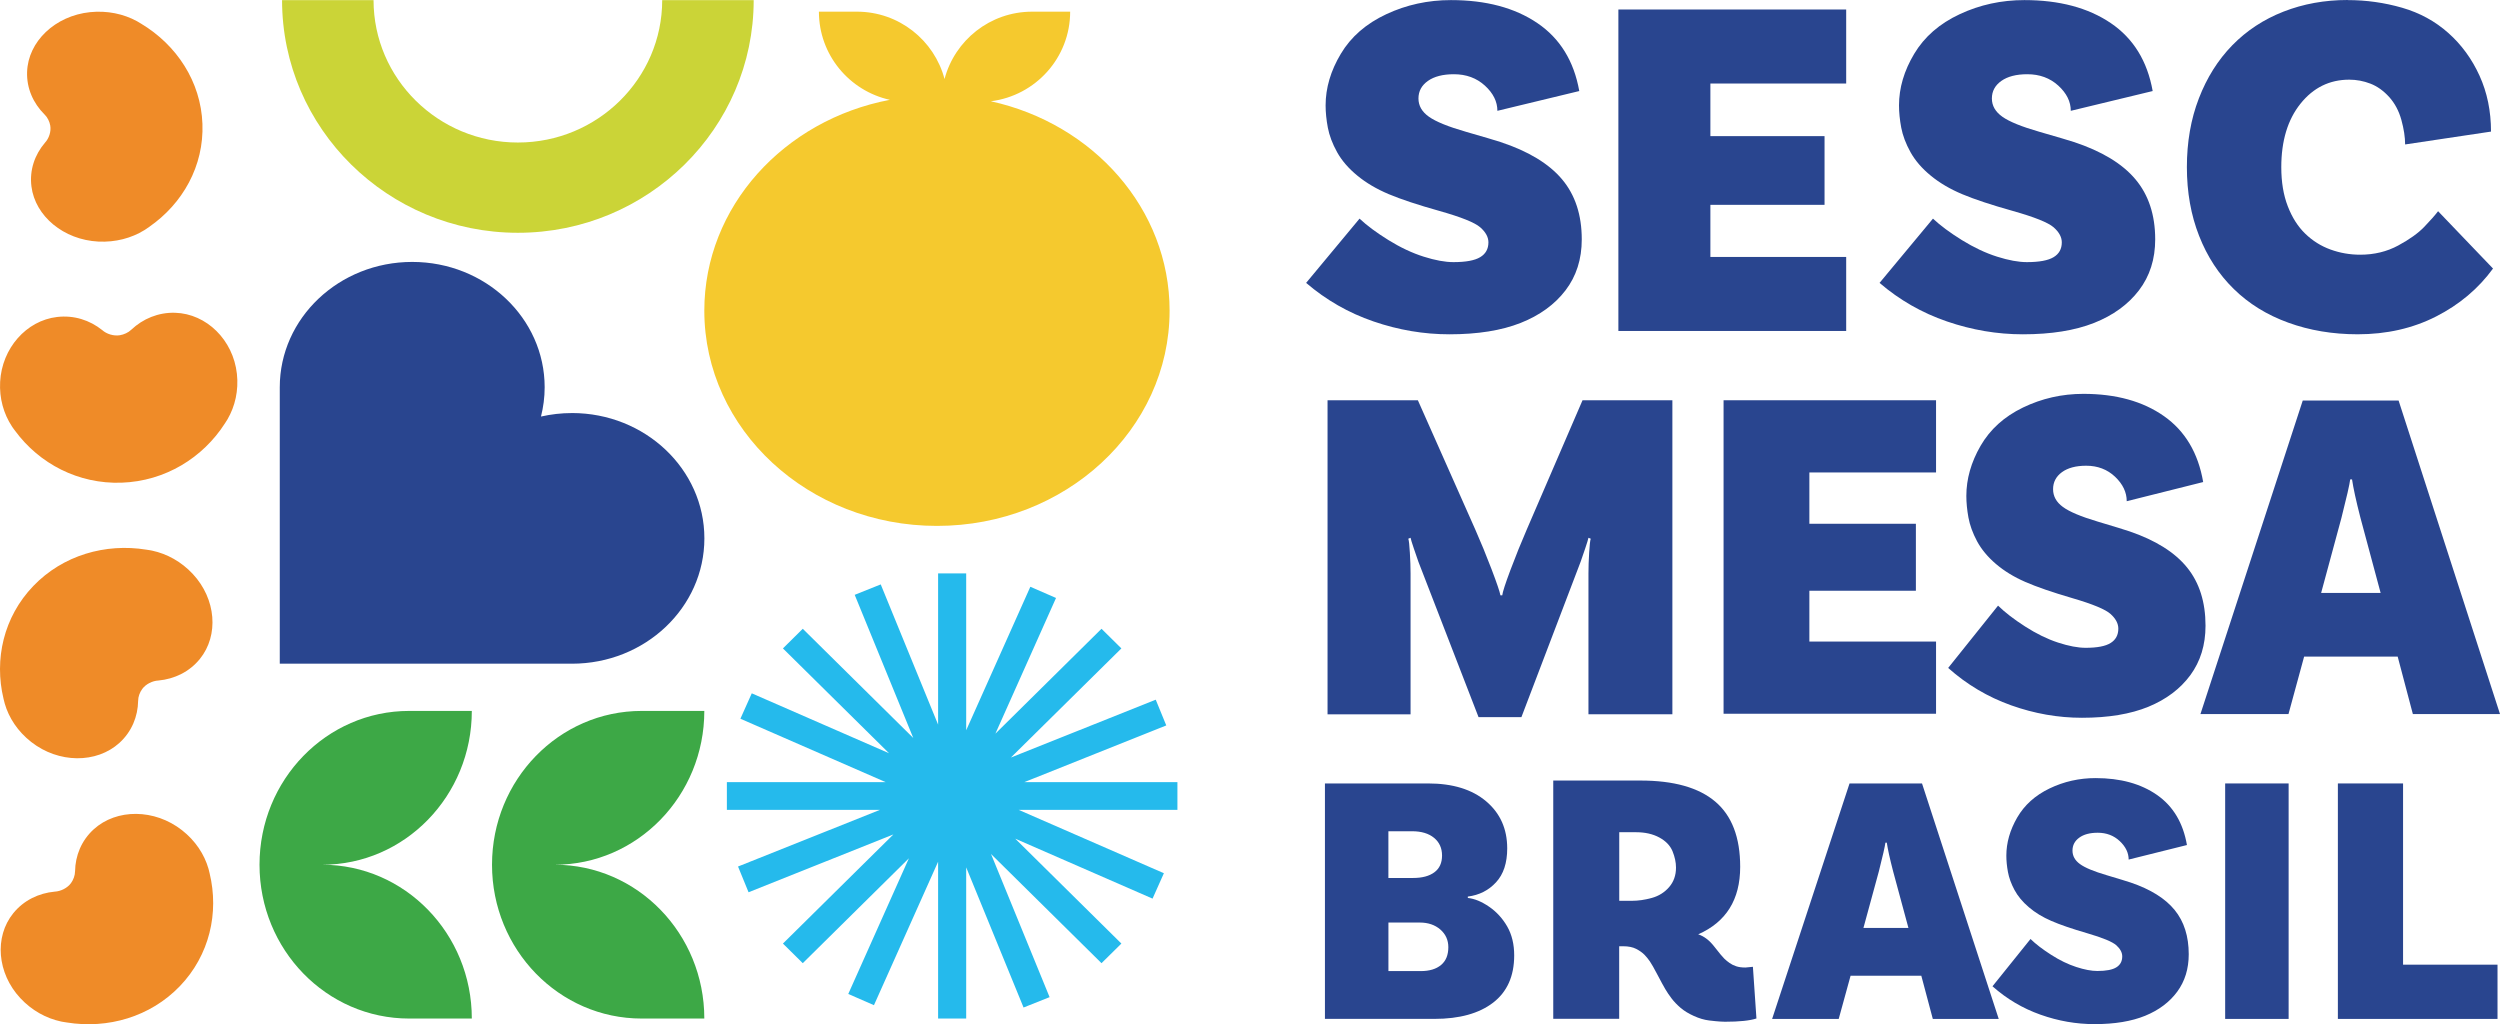
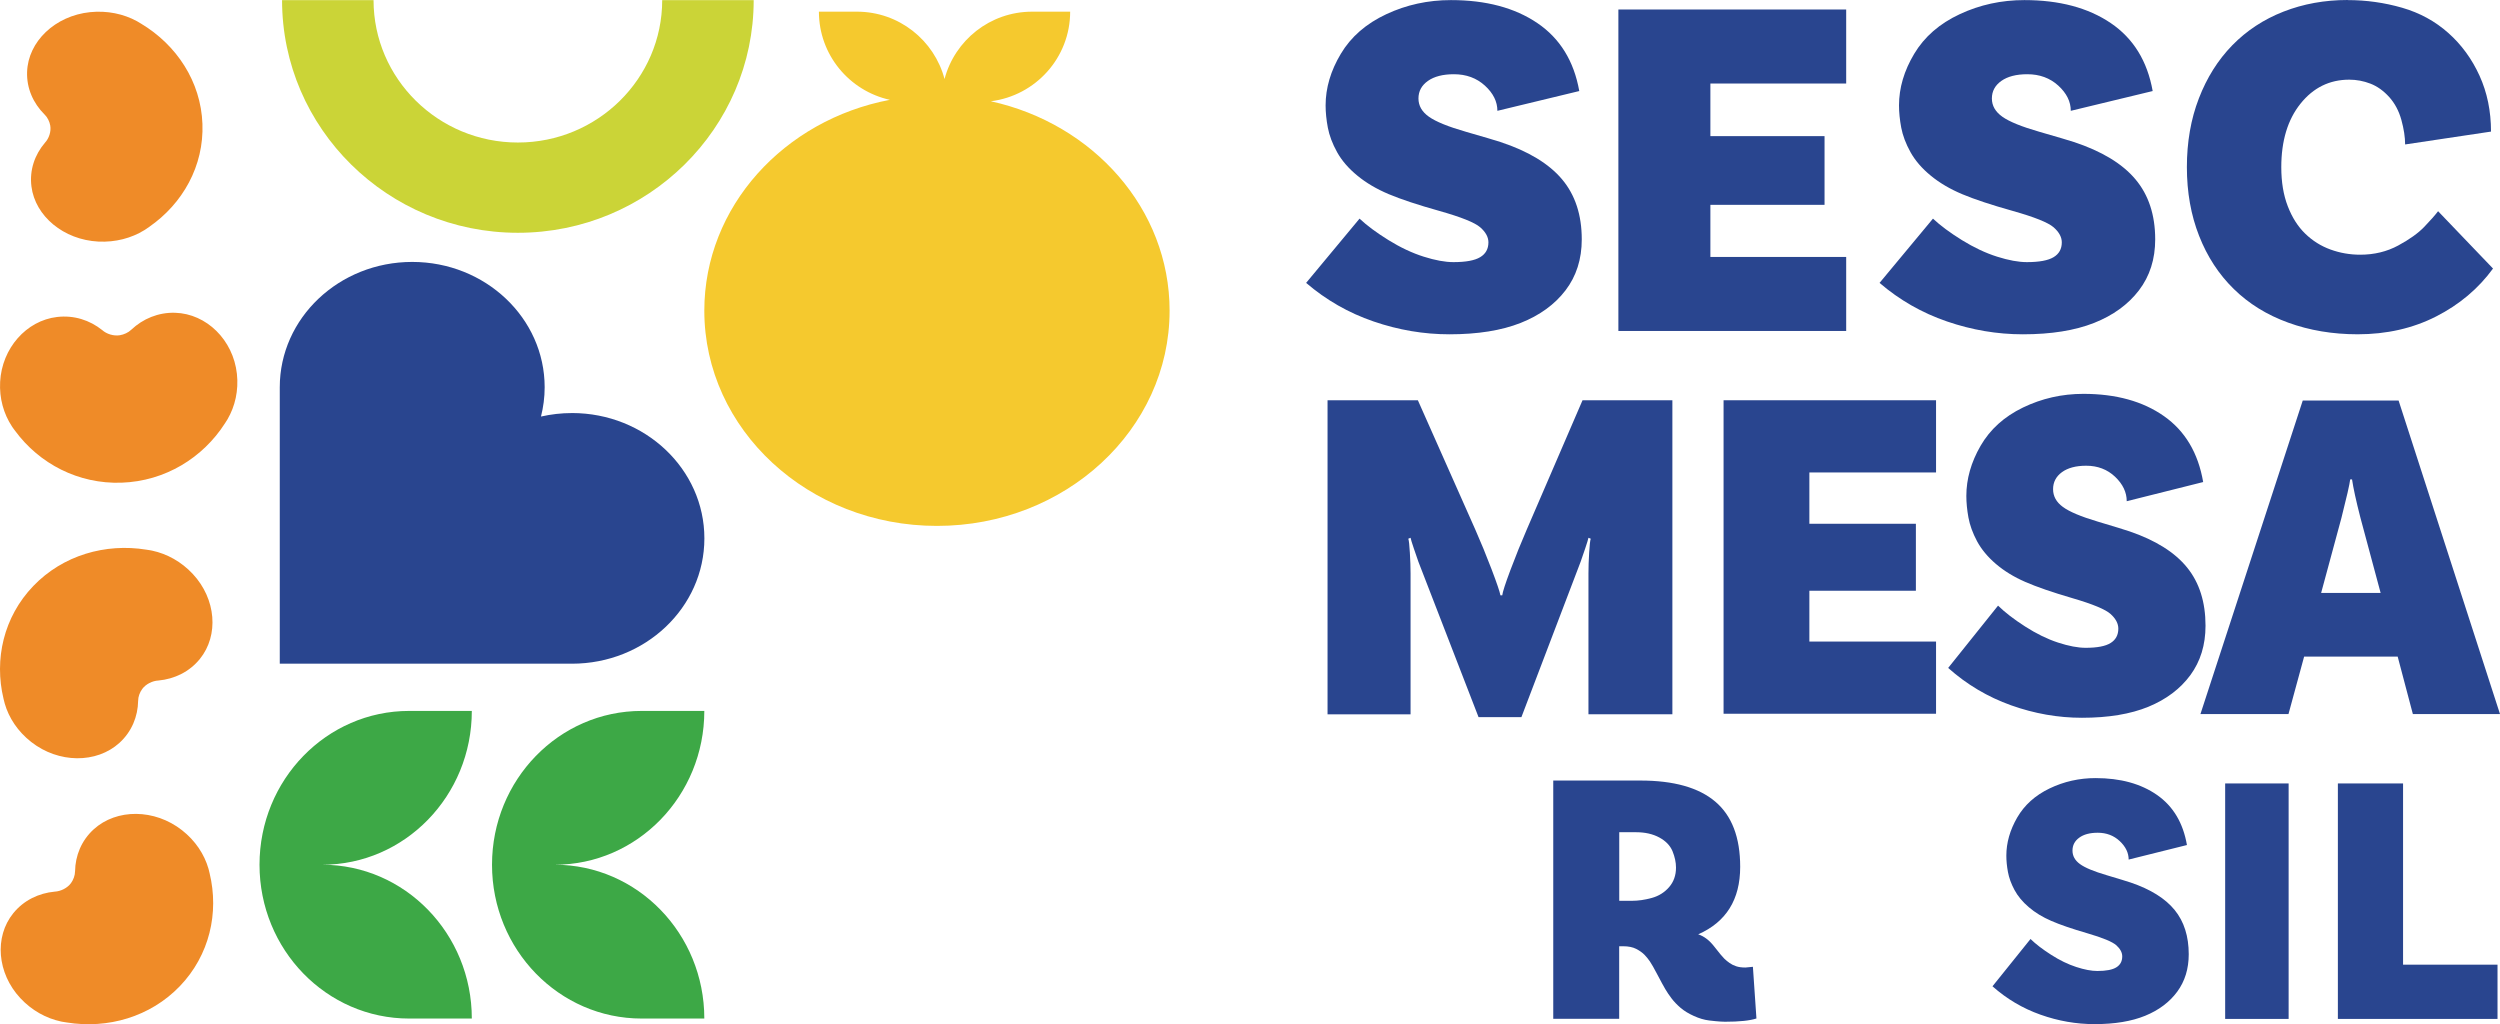
<svg xmlns="http://www.w3.org/2000/svg" width="227" height="93" viewBox="0 0 227 93" fill="none">
  <rect width="227" height="93" fill="none" />
  <path d="M207.807 71.137H202.045V92.518H207.807V71.137Z" fill="#29458F" />
  <path d="M212.279 71.137V92.518H226.774V87.592H218.198V71.137H212.279Z" fill="#29458F" />
  <path d="M175.793 42.899H164.291V47.558H173.962V53.639H164.291V58.254H175.793V64.808H156.5V36.343H175.793V42.899Z" fill="#29458F" />
  <path d="M167.634 7.584H155.303V12.361H165.668V18.599H155.303V23.331H167.634V30.052H146.949V0.863H167.634V7.584Z" fill="#29458F" />
  <path d="M193.107 45.509C193.107 44.698 192.752 43.958 192.049 43.289C191.344 42.622 190.467 42.288 189.425 42.288C188.493 42.288 187.759 42.484 187.224 42.873C186.687 43.266 186.419 43.781 186.419 44.418C186.419 45.056 186.714 45.595 187.309 46.029C187.898 46.465 188.951 46.907 190.462 47.357C191.973 47.807 192.939 48.105 193.362 48.248C195.731 49.059 197.476 50.154 198.59 51.532C199.706 52.91 200.261 54.672 200.261 56.818C200.261 58.56 199.8 60.052 198.887 61.3C197.968 62.547 196.7 63.503 195.076 64.173C193.454 64.839 191.444 65.174 189.043 65.174C186.869 65.174 184.727 64.797 182.608 64.042C180.492 63.286 178.586 62.157 176.894 60.648L181.423 54.991C182.044 55.6 182.863 56.233 183.879 56.884C184.895 57.537 185.89 58.024 186.861 58.343C187.835 58.662 188.675 58.821 189.38 58.821C190.425 58.821 191.18 58.675 191.644 58.384C192.109 58.094 192.344 57.66 192.344 57.08C192.344 56.617 192.109 56.173 191.644 55.754C191.178 55.333 190.027 54.855 188.193 54.319C186.358 53.783 184.927 53.289 183.897 52.839C182.866 52.39 181.979 51.846 181.231 51.208C180.484 50.57 179.913 49.88 179.515 49.143C179.12 48.4 178.86 47.684 178.733 46.988C178.607 46.293 178.544 45.639 178.544 45.03C178.544 43.493 178.973 41.977 179.834 40.484C180.697 38.991 181.979 37.83 183.687 37.004C185.395 36.178 187.222 35.762 189.169 35.762C192.133 35.762 194.573 36.437 196.492 37.786C198.411 39.135 199.595 41.13 200.048 43.77L193.104 45.511L193.107 45.509Z" fill="#29458F" />
  <path d="M210.763 53.838H216.161L214.319 46.98C213.929 45.456 213.677 44.306 213.566 43.529H213.398C213.342 43.99 213.076 45.156 212.603 47.022L210.76 53.835L210.763 53.838ZM219.088 64.837L217.709 59.618H209.215L207.794 64.837H199.8L209.089 36.371H217.793L227 64.837H219.091H219.088Z" fill="#29458F" />
  <path d="M135.963 10.063C135.963 9.226 135.584 8.463 134.828 7.773C134.073 7.085 133.133 6.74 132.017 6.74C131.02 6.74 130.23 6.941 129.656 7.346C129.082 7.752 128.796 8.282 128.796 8.941C128.796 9.6 129.111 10.152 129.748 10.601C130.383 11.051 131.509 11.508 133.125 11.971C134.741 12.437 135.778 12.742 136.234 12.892C138.774 13.731 140.64 14.86 141.835 16.282C143.03 17.702 143.624 19.521 143.624 21.736C143.624 23.532 143.132 25.075 142.151 26.361C141.169 27.647 139.808 28.635 138.071 29.323C136.331 30.01 134.178 30.355 131.609 30.355C129.282 30.355 126.982 29.966 124.716 29.187C122.45 28.41 120.41 27.242 118.596 25.686L123.447 19.851C124.113 20.478 124.99 21.129 126.079 21.804C127.166 22.476 128.232 22.978 129.277 23.307C130.319 23.637 131.217 23.801 131.975 23.801C133.094 23.801 133.902 23.652 134.399 23.352C134.899 23.054 135.149 22.604 135.149 22.005C135.149 21.529 134.899 21.069 134.399 20.635C133.902 20.204 132.67 19.71 130.704 19.155C128.74 18.604 127.203 18.094 126.103 17.631C125 17.166 124.045 16.607 123.245 15.945C122.442 15.289 121.831 14.575 121.407 13.814C120.984 13.051 120.705 12.309 120.568 11.592C120.433 10.873 120.365 10.201 120.365 9.571C120.365 7.987 120.826 6.423 121.75 4.881C122.671 3.341 124.045 2.144 125.877 1.289C127.703 0.434 129.659 0.008 131.746 0.008C134.92 0.008 137.534 0.703 139.59 2.094C141.645 3.485 142.914 5.545 143.398 8.267L135.963 10.063Z" fill="#29458F" />
  <path d="M151.852 36.343V64.858H144.232V52.068C144.232 51.493 144.253 50.858 144.296 50.167C144.338 49.477 144.385 49.059 144.44 48.915L144.232 48.829C144.203 48.973 144.109 49.289 143.943 49.78C143.777 50.269 143.638 50.672 143.527 50.991L138.144 65.116H134.252L128.785 50.991C128.674 50.675 128.535 50.269 128.369 49.78C128.203 49.289 128.106 48.975 128.079 48.829L127.874 48.915C127.927 49.059 127.977 49.485 128.016 50.191C128.058 50.897 128.079 51.524 128.079 52.071V64.86H120.541V36.345H128.743L133.962 48.097C134.457 49.218 134.949 50.416 135.433 51.684C135.915 52.949 136.184 53.744 136.239 54.058H136.405C136.434 53.77 136.681 53.001 137.152 51.746C137.621 50.494 138.118 49.263 138.642 48.055L143.693 36.345H151.852V36.343Z" fill="#29458F" />
  <path d="M188.027 10.063C188.027 9.226 187.648 8.463 186.893 7.773C186.137 7.085 185.198 6.74 184.082 6.74C183.084 6.74 182.297 6.941 181.723 7.346C181.15 7.752 180.863 8.282 180.863 8.941C180.863 9.6 181.179 10.152 181.816 10.601C182.45 11.051 183.576 11.508 185.192 11.971C186.809 12.437 187.846 12.742 188.301 12.892C190.841 13.731 192.707 14.86 193.899 16.282C195.094 17.702 195.692 19.521 195.692 21.736C195.692 23.532 195.2 25.075 194.218 26.361C193.236 27.647 191.875 28.635 190.138 29.323C188.398 30.01 186.245 30.355 183.676 30.355C181.347 30.355 179.049 29.966 176.783 29.187C174.517 28.41 172.474 27.242 170.664 25.686L175.514 19.851C176.18 20.478 177.057 21.129 178.146 21.804C179.234 22.476 180.3 22.978 181.342 23.307C182.384 23.637 183.284 23.801 184.04 23.801C185.158 23.801 185.966 23.652 186.464 23.352C186.964 23.054 187.211 22.604 187.211 22.005C187.211 21.529 186.961 21.069 186.464 20.635C185.966 20.204 184.732 19.71 182.768 19.155C180.802 18.604 179.268 18.094 178.168 17.631C177.065 17.166 176.109 16.607 175.309 15.945C174.506 15.289 173.896 14.575 173.472 13.814C173.048 13.051 172.769 12.309 172.632 11.592C172.498 10.873 172.43 10.201 172.43 9.571C172.43 7.987 172.89 6.423 173.814 4.881C174.735 3.341 176.109 2.144 177.941 1.289C179.768 0.434 181.723 0.008 183.811 0.008C186.985 0.008 189.599 0.703 191.654 2.094C193.71 3.485 194.978 5.545 195.463 8.267L188.027 10.063Z" fill="#29458F" />
  <path d="M213.169 0.008C214.861 0.008 216.509 0.241 218.112 0.703C219.715 1.166 221.112 1.929 222.307 2.993C223.502 4.055 224.447 5.349 225.142 6.876C225.837 8.4 226.184 10.094 226.184 11.948L218.385 13.116C218.385 12.457 218.272 11.715 218.046 10.892C217.819 10.071 217.448 9.375 216.935 8.805C216.419 8.238 215.853 7.833 215.235 7.595C214.614 7.354 213.971 7.234 213.308 7.234C211.524 7.234 210.05 7.961 208.886 9.412C207.723 10.863 207.141 12.787 207.141 15.182C207.141 16.528 207.336 17.71 207.731 18.729C208.123 19.746 208.652 20.578 209.318 21.221C209.981 21.864 210.744 22.343 211.608 22.656C212.471 22.97 213.369 23.127 214.306 23.127C215.574 23.127 216.724 22.85 217.751 22.295C218.78 21.741 219.572 21.174 220.13 20.591C220.691 20.008 221.107 19.535 221.378 19.177L226.366 24.384C225.034 26.209 223.313 27.66 221.196 28.737C219.08 29.814 216.706 30.353 214.077 30.353C211.808 30.353 209.707 30 207.773 29.297C205.838 28.596 204.191 27.576 202.83 26.243C201.469 24.912 200.419 23.305 199.679 21.417C198.937 19.532 198.569 17.451 198.569 15.177C198.569 12.902 198.929 10.821 199.656 8.936C200.382 7.051 201.393 5.443 202.693 4.11C203.993 2.779 205.544 1.759 207.341 1.056C209.139 0.353 211.081 0 213.169 0" fill="#29458F" />
-   <path d="M129.009 88.175C129.788 88.175 130.401 87.992 130.843 87.624C131.288 87.257 131.509 86.716 131.509 86.003C131.509 85.357 131.264 84.821 130.783 84.4C130.296 83.979 129.675 83.767 128.917 83.767H126.069V88.172H129.011L129.009 88.175ZM130.938 77.681C130.938 77.012 130.696 76.476 130.211 76.076C129.727 75.678 129.061 75.477 128.219 75.477H126.066V79.72H128.314C129.135 79.72 129.78 79.548 130.243 79.203C130.709 78.858 130.938 78.35 130.938 77.681ZM133.28 81.535C133.891 81.6 134.533 81.864 135.21 82.329C135.886 82.792 136.434 83.393 136.855 84.125C137.276 84.86 137.489 85.736 137.489 86.75C137.489 88.63 136.85 90.06 135.573 91.043C134.296 92.023 132.52 92.515 130.24 92.515H120.304V71.137H129.672C131.909 71.137 133.665 71.678 134.941 72.758C136.218 73.838 136.855 75.263 136.855 77.035C136.855 78.353 136.518 79.38 135.841 80.112C135.165 80.847 134.31 81.278 133.278 81.409V81.537L133.28 81.535Z" fill="#29458F" />
  <path d="M147.025 81.793H148.178C148.754 81.793 149.357 81.707 149.986 81.532C150.618 81.357 151.139 81.03 151.557 80.549C151.973 80.068 152.181 79.477 152.181 78.779C152.181 78.298 152.073 77.801 151.863 77.286C151.65 76.774 151.247 76.358 150.663 76.042C150.076 75.726 149.376 75.566 148.565 75.566H147.028V81.793H147.025ZM159.164 87.791L159.485 92.478C158.885 92.675 157.935 92.774 156.632 92.774C156.548 92.774 156.398 92.766 156.185 92.756C155.971 92.745 155.64 92.711 155.192 92.659C154.745 92.604 154.279 92.468 153.8 92.248C153.318 92.031 152.918 91.786 152.597 91.511C152.279 91.239 152.005 90.954 151.781 90.659C151.557 90.364 151.363 90.079 151.205 89.807C151.044 89.535 150.81 89.101 150.499 88.51C150.191 87.919 149.96 87.516 149.81 87.297C149.662 87.08 149.497 86.876 149.315 86.69C149.133 86.505 148.889 86.329 148.578 86.165C148.267 86.003 147.867 85.919 147.375 85.919H147.022V92.507H141.035V70.873H148.944C151.976 70.873 154.245 71.511 155.75 72.79C157.256 74.068 158.009 76.042 158.009 78.706C158.009 81.678 156.737 83.72 154.197 84.837C154.732 85.012 155.224 85.388 155.671 85.969C156.121 86.546 156.419 86.907 156.569 87.048C156.719 87.19 156.877 87.323 157.048 87.441C157.219 87.564 157.416 87.66 157.643 87.736C157.867 87.814 158.148 87.851 158.49 87.851L159.161 87.786L159.164 87.791Z" fill="#29458F" />
-   <path d="M169.2 84.256H173.285L171.893 79.106C171.595 77.961 171.406 77.096 171.322 76.515H171.195C171.153 76.86 170.95 77.736 170.595 79.14L169.2 84.256ZM175.499 92.518L174.456 88.599H168.032L166.955 92.518H160.909L167.937 71.14H174.52L181.484 92.518H175.501H175.499Z" fill="#29458F" />
  <path d="M193.283 78.06C193.283 77.443 193.015 76.884 192.475 76.374C191.936 75.867 191.27 75.613 190.472 75.613C189.762 75.613 189.204 75.762 188.796 76.06C188.385 76.358 188.182 76.748 188.182 77.234C188.182 77.72 188.406 78.125 188.859 78.455C189.309 78.787 190.112 79.121 191.265 79.461C192.415 79.804 193.152 80.029 193.475 80.138C195.284 80.755 196.613 81.587 197.463 82.633C198.313 83.678 198.737 85.017 198.737 86.646C198.737 87.969 198.387 89.103 197.689 90.05C196.989 90.996 196.021 91.723 194.784 92.23C193.544 92.737 192.012 92.991 190.183 92.991C188.527 92.991 186.89 92.706 185.277 92.133C183.661 91.561 182.208 90.701 180.918 89.555L184.371 85.26C184.845 85.723 185.469 86.201 186.243 86.695C187.019 87.192 187.777 87.561 188.519 87.801C189.262 88.044 189.901 88.165 190.438 88.165C191.236 88.165 191.812 88.055 192.165 87.833C192.52 87.613 192.699 87.284 192.699 86.842C192.699 86.489 192.52 86.154 192.165 85.833C191.809 85.516 190.933 85.15 189.533 84.742C188.132 84.335 187.043 83.961 186.258 83.618C185.471 83.278 184.792 82.865 184.224 82.379C183.653 81.895 183.218 81.372 182.916 80.81C182.616 80.248 182.416 79.704 182.321 79.176C182.223 78.648 182.176 78.151 182.176 77.689C182.176 76.523 182.505 75.37 183.16 74.235C183.816 73.101 184.795 72.219 186.098 71.592C187.401 70.965 188.796 70.651 190.278 70.651C192.536 70.651 194.399 71.163 195.863 72.186C197.326 73.21 198.229 74.724 198.574 76.729L193.278 78.05L193.283 78.06Z" fill="#29458F" />
-   <path d="M85.18 52.065V65.796L79.971 53.064L77.607 54.011L82.924 67.007L72.891 57.093L71.09 58.876L80.726 68.395L68.261 62.954L67.229 65.26L80.416 71.017H66V73.535H79.9L67.013 78.68L67.969 81.017L81.121 75.765L71.09 85.676L72.891 87.456L82.529 77.932L77.023 90.251L79.355 91.271L85.18 78.243V92.486H87.73V78.756L92.939 91.482L95.303 90.541L89.986 77.545L100.017 87.456L101.822 85.676L92.184 76.152L104.652 81.595L105.681 79.289L92.494 73.535H106.91V71.017H93.01L105.897 65.869L104.941 63.532L91.789 68.784L101.822 58.876L100.017 57.093L90.381 66.617L95.887 54.295L93.555 53.279L87.73 66.309V52.065H85.18Z" fill="#25BAEC" />
  <path d="M89.967 9.195C94.029 8.688 97.171 5.242 97.171 1.059H93.721C89.899 1.059 86.693 3.658 85.764 7.176C84.835 3.66 81.629 1.059 77.807 1.059H74.357C74.357 4.975 77.112 8.248 80.797 9.064C71.182 10.894 63.952 18.769 63.952 28.209C63.952 39.004 73.409 47.752 85.077 47.752C96.745 47.752 106.199 39.001 106.199 28.209C106.199 18.973 99.272 11.237 89.965 9.195" fill="#F5C92E" />
  <path d="M51.929 37.506C50.96 37.506 50.021 37.618 49.121 37.822C49.336 36.97 49.455 36.079 49.455 35.164C49.455 28.879 44.07 23.783 37.429 23.783C30.788 23.783 25.403 28.879 25.403 35.164V60.264H51.932C58.575 60.264 63.958 55.169 63.958 48.884C63.958 42.599 58.572 37.504 51.932 37.504" fill="#29458F" />
  <path d="M11.922 29.937C11.653 30.199 11.253 30.379 10.885 30.439C10.314 30.531 9.677 30.327 9.279 29.971C8.15 29.069 6.713 28.601 5.184 28.782C2.386 29.109 0.178 31.624 0.012 34.664C-0.07 36.181 0.338 37.579 1.075 38.703C1.107 38.75 1.136 38.795 1.167 38.842C1.236 38.941 1.309 39.038 1.381 39.132C3.565 42.094 7.103 43.966 11.043 43.828C15.001 43.689 18.428 41.563 20.429 38.434C20.508 38.316 20.584 38.199 20.655 38.076C20.655 38.073 20.66 38.068 20.663 38.063C21.345 36.889 21.676 35.459 21.511 33.945C21.174 30.871 18.757 28.486 15.904 28.4C14.372 28.353 12.977 28.944 11.919 29.94L11.922 29.937Z" fill="#EF8B28" />
  <path d="M4.047 10.395C4.315 10.656 4.502 11.043 4.563 11.401C4.657 11.953 4.444 12.573 4.084 12.957C3.152 14.05 2.668 15.443 2.854 16.925C3.194 19.634 5.787 21.775 8.927 21.935C10.493 22.013 11.935 21.618 13.096 20.905C13.143 20.876 13.188 20.847 13.235 20.816C13.338 20.748 13.438 20.68 13.535 20.609C16.594 18.492 18.523 15.067 18.381 11.247C18.239 7.412 16.044 4.089 12.817 2.152C12.696 2.073 12.575 2 12.448 1.932C12.443 1.932 12.438 1.927 12.432 1.924C11.222 1.265 9.745 0.944 8.182 1.103C5.007 1.43 2.546 3.77 2.46 6.539C2.412 8.024 3.02 9.375 4.047 10.4H4.044L4.047 10.395Z" fill="#EF8B28" />
  <path d="M6.813 79.122C6.813 79.49 6.66 79.893 6.445 80.188C6.11 80.643 5.508 80.933 4.971 80.96C3.515 81.096 2.154 81.749 1.204 82.923C-0.533 85.072 -0.262 88.364 1.841 90.625C2.889 91.754 4.199 92.466 5.542 92.753C5.597 92.764 5.652 92.777 5.708 92.784C5.829 92.808 5.95 92.826 6.071 92.842C9.777 93.441 13.643 92.34 16.331 89.543C19.028 86.735 19.9 82.881 19.034 79.297C19.005 79.161 18.971 79.025 18.934 78.892C18.934 78.884 18.931 78.879 18.928 78.873C18.555 77.577 17.744 76.337 16.523 75.381C14.041 73.436 10.593 73.407 8.508 75.302C7.392 76.319 6.837 77.692 6.816 79.119L6.813 79.122Z" fill="#EF8B28" />
  <path d="M12.543 63.629C12.543 63.26 12.696 62.858 12.912 62.562C13.246 62.107 13.848 61.817 14.385 61.791C15.841 61.655 17.202 61.002 18.152 59.828C19.889 57.679 19.618 54.387 17.515 52.126C16.467 50.996 15.157 50.285 13.814 49.998C13.759 49.987 13.704 49.974 13.649 49.966C13.527 49.943 13.406 49.924 13.285 49.909C9.579 49.31 5.713 50.411 3.025 53.208C0.328 56.016 -0.544 59.87 0.322 63.454C0.351 63.59 0.386 63.726 0.425 63.859C0.425 63.864 0.425 63.872 0.428 63.877C0.801 65.174 1.612 66.413 2.833 67.37C5.315 69.315 8.763 69.344 10.848 67.449C11.964 66.432 12.519 65.059 12.543 63.632V63.629Z" fill="#EF8B28" />
  <path d="M50.368 78.518C57.87 78.518 63.952 72.264 63.952 64.552H58.262C50.758 64.552 44.675 70.805 44.675 78.518C44.675 86.23 50.758 92.484 58.262 92.484H63.952C63.952 84.771 57.87 78.518 50.368 78.518Z" fill="#3DA846" />
  <path d="M29.257 78.518C36.758 78.518 42.841 72.264 42.841 64.552H37.15C29.646 64.552 23.564 70.805 23.564 78.518C23.564 86.23 29.646 92.484 37.15 92.484H42.841C42.841 84.771 36.758 78.518 29.257 78.518Z" fill="#3DA846" />
  <path d="M60.128 0.013C60.128 7.143 54.25 12.941 47.023 12.941C39.795 12.941 33.918 7.143 33.918 0.013H25.611C25.611 11.66 35.215 21.137 47.023 21.137C58.83 21.137 68.435 11.66 68.435 0.013H60.128Z" fill="#CBD437" />
</svg>